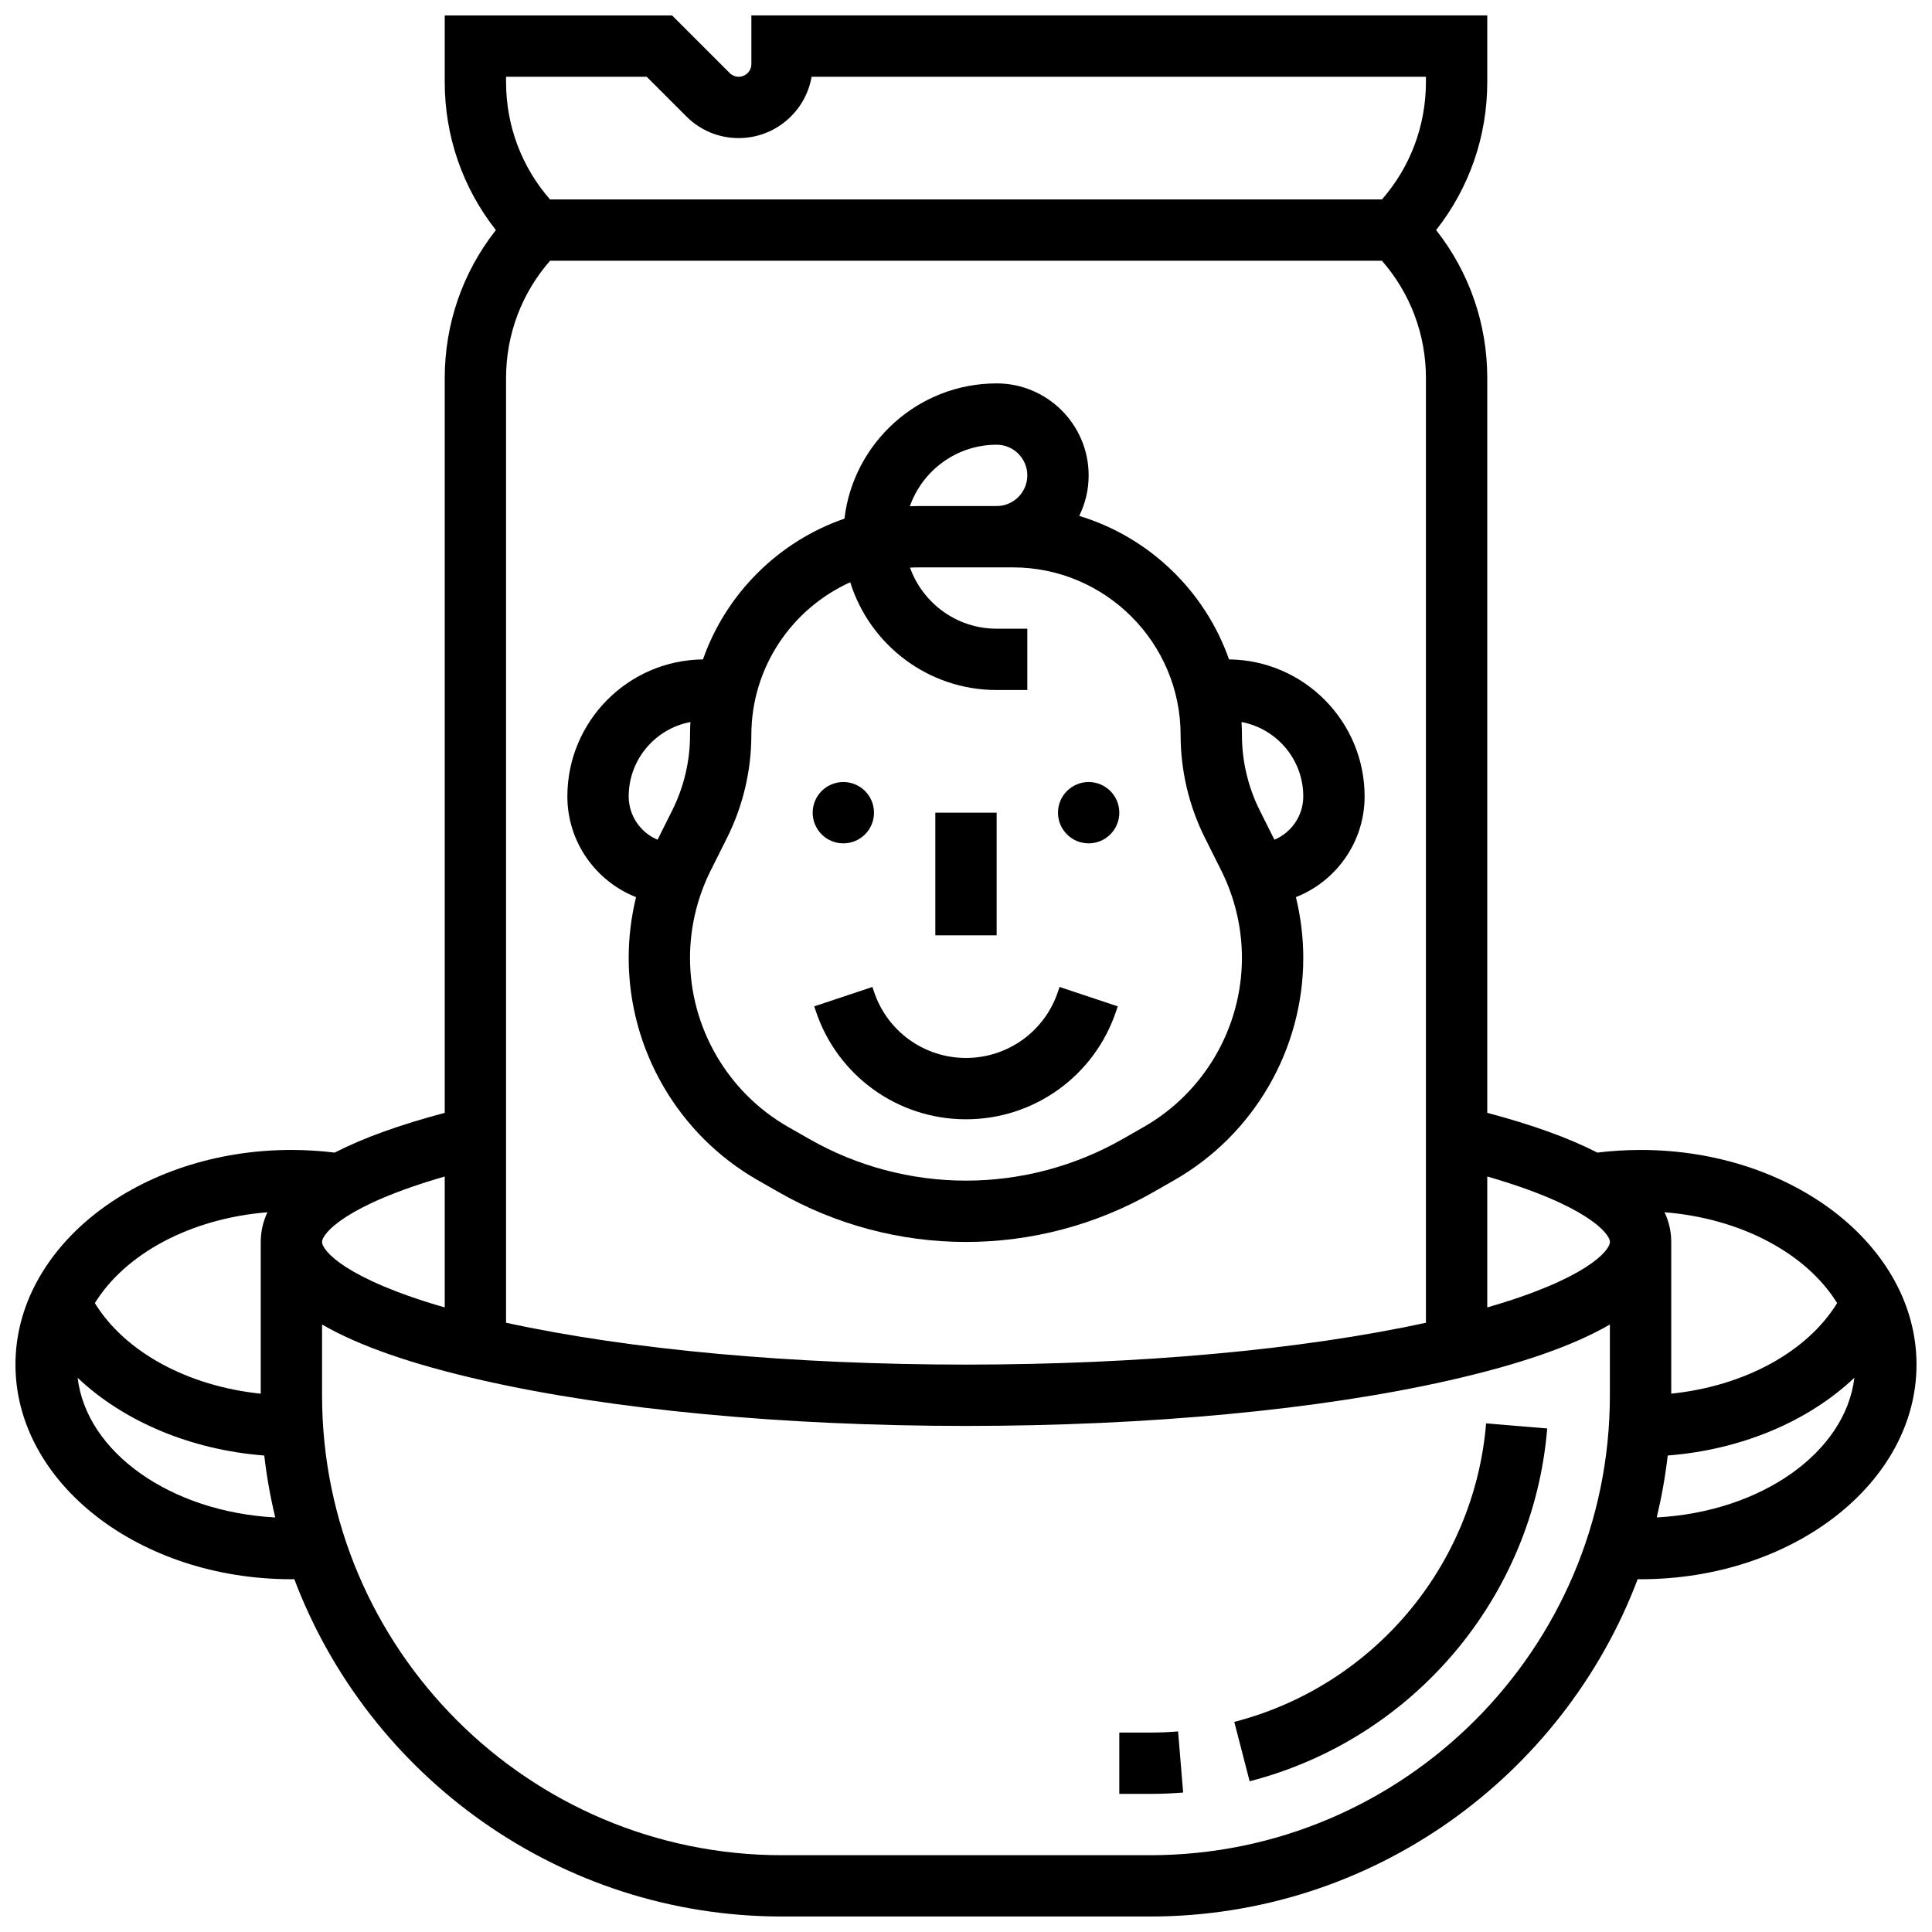
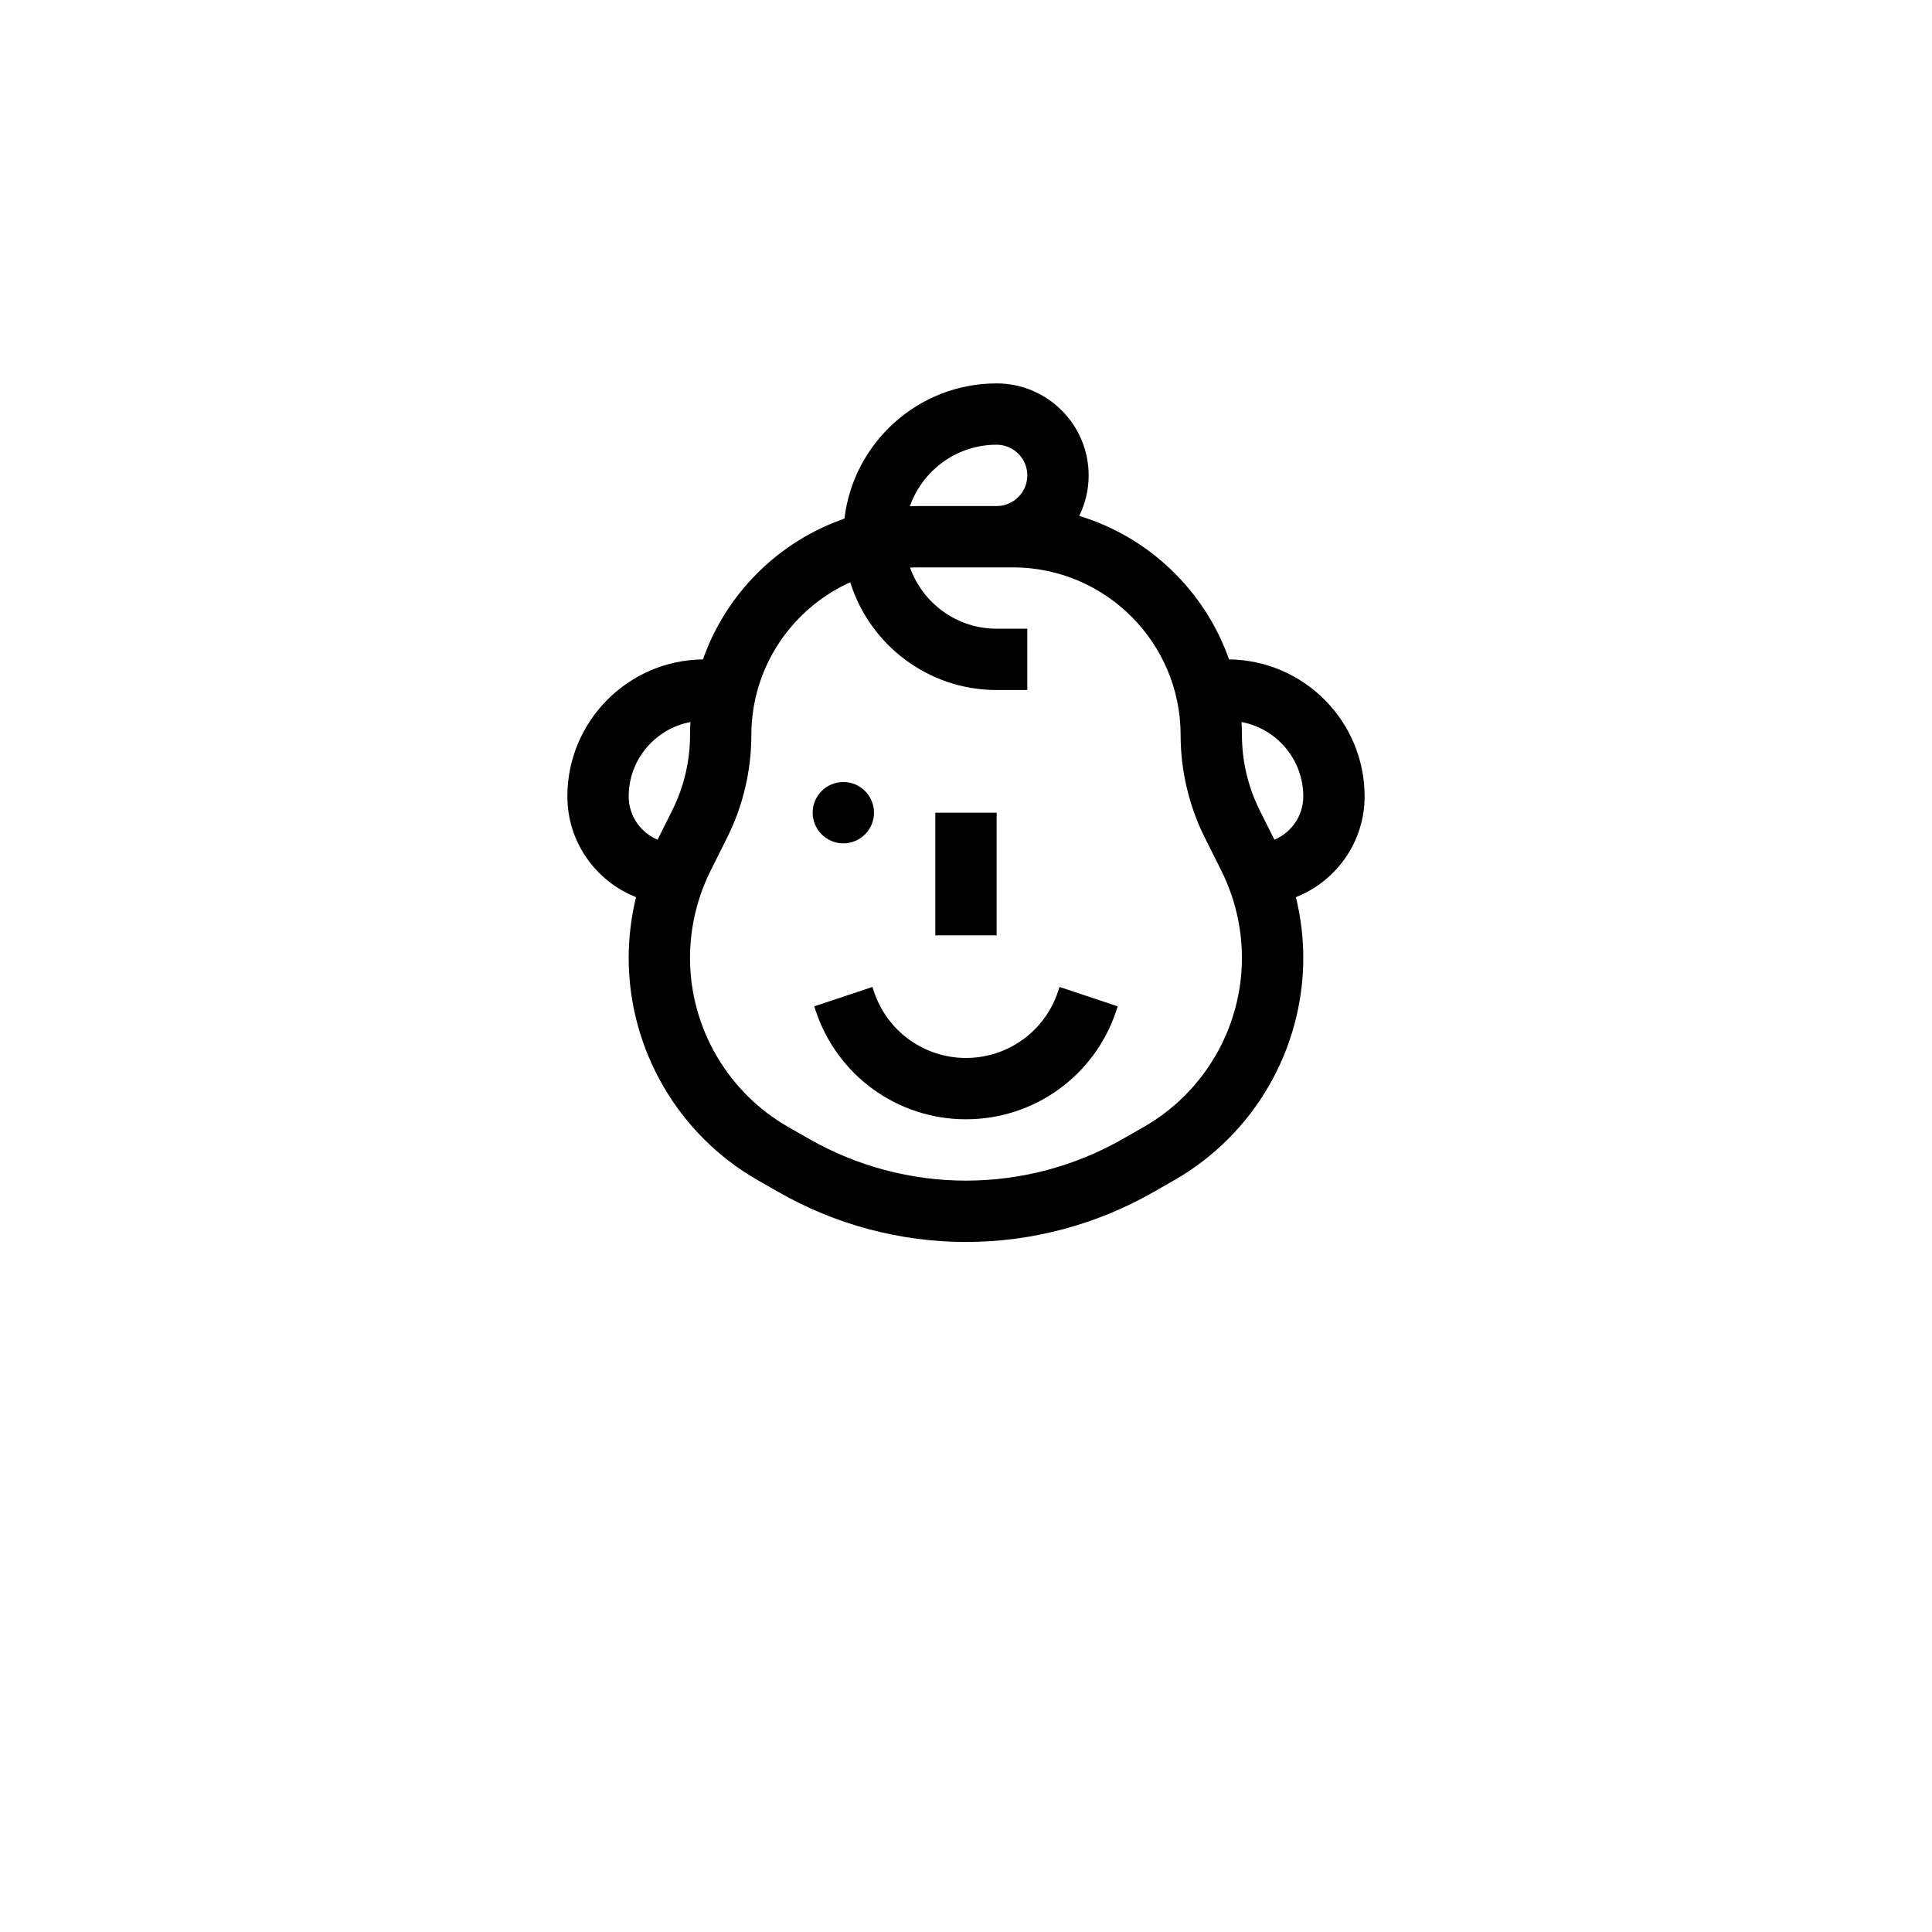
<svg xmlns="http://www.w3.org/2000/svg" width="800px" height="800px" version="1.1" viewBox="144 144 512 512">
  <defs>
    <clipPath id="a">
-       <path d="m148.09 148.09h503.81v503.81h-503.81z" />
-     </clipPath>
+       </clipPath>
  </defs>
-   <path d="m471.1 600.32 4.066 15.734c43.465-11.23 75.16-48.801 78.863-93.496l-16.195-1.344c-3.137 37.816-29.957 69.605-66.734 79.105z" />
-   <path d="m448.75 603.15h-8.125v16.25h8.125c2.934 0 5.891-0.121 8.797-0.363l-1.344-16.195c-2.457 0.203-4.969 0.309-7.453 0.309z" />
  <g clip-path="url(#a)">
    <path d="m578.77 448.75c-3.844 0-7.684 0.242-11.461 0.699-7.519-3.863-17.227-7.367-29.168-10.535v-194.71c0-14.41-4.777-28.082-13.555-39.234 8.777-11.152 13.555-24.824 13.555-39.234v-17.648h-195.02v12.887c0 1.855-1.508 3.363-3.363 3.363-0.898 0-1.742-0.352-2.379-0.984l-15.27-15.266h-60.25v17.648c0 14.41 4.777 28.082 13.555 39.234-8.777 11.152-13.555 24.824-13.555 39.234v194.71c-11.941 3.168-21.648 6.672-29.168 10.535-3.773-0.461-7.617-0.703-11.461-0.703-40.324 0-73.133 25.516-73.133 56.883 0 31.363 32.809 56.883 73.133 56.883 0.254 0 0.508-0.012 0.762-0.016 19.746 52.188 70.234 89.398 129.25 89.398h97.512c59.02 0 109.51-37.211 129.25-89.398 0.254 0.004 0.508 0.016 0.762 0.016 40.324 0 73.133-25.516 73.133-56.883 0-31.367-32.805-56.883-73.133-56.883zm52.086 40.582c-7.957 12.961-24.625 22.004-43.961 24.004v-40.207c0-2.734-0.594-5.352-1.766-7.867 20.496 1.637 37.73 11.086 45.727 24.07zm-60.211-16.203c0 2.324-6.363 9.828-32.504 17.348v-34.691c26.223 7.551 32.504 15.078 32.504 17.344zm-280.87-260.03h220.45c7.539 8.625 11.664 19.547 11.664 31.109v250.33c-32.871 7.16-76 11.094-121.89 11.094s-89.02-3.934-121.89-11.094v-250.33c0-11.562 4.125-22.484 11.664-31.109zm-11.664-48.758h37.266l10.508 10.508c3.707 3.703 8.633 5.746 13.871 5.746 9.668 0 17.727-7.031 19.328-16.25l162.8-0.004v1.395c0 11.559-4.113 22.484-11.648 31.109h-220.48c-7.531-8.621-11.645-19.551-11.645-31.105zm-16.254 326.14c-26.141-7.519-32.504-15.023-32.504-17.348 0-2.266 6.281-9.793 32.504-17.344zm-46.988-25.215c-1.172 2.512-1.766 5.133-1.766 7.867v40.207c-19.336-2-36.004-11.039-43.961-24.004 7.996-12.984 25.23-22.434 45.727-24.07zm-50.297 43.863c12.16 11.527 29.938 19.09 49.461 20.598 0.645 5.578 1.621 11.055 2.914 16.414-27.754-1.488-50.008-17.25-52.375-37.012zm284.18 126.52h-97.512c-67.211 0-121.89-54.68-121.89-121.89v-18.754c9.711 5.644 23.816 10.547 42.434 14.777 34.34 7.805 79.875 12.102 128.21 12.102s93.871-4.297 128.21-12.102c18.621-4.231 32.723-9.133 42.434-14.777v18.754c0 67.211-54.68 121.89-121.89 121.89zm134.3-89.512c1.289-5.356 2.269-10.836 2.914-16.414 19.523-1.508 37.297-9.07 49.461-20.598-2.371 19.762-24.625 35.523-52.375 37.012z" />
  </g>
  <path d="m375.2 405.55-15.418 5.141 0.418 1.25c5.719 17.156 21.711 28.684 39.797 28.684s34.078-11.527 39.797-28.684l0.418-1.25-15.418-5.141-0.422 1.25c-3.5 10.512-13.297 17.57-24.375 17.57s-20.875-7.059-24.379-17.57z" />
  <path d="m391.87 359.37h16.25v32.504h-16.25z" />
  <path d="m375.62 359.37c0 4.488-3.637 8.129-8.125 8.129-4.488 0-8.129-3.641-8.129-8.129 0-4.484 3.641-8.125 8.129-8.125 4.488 0 8.125 3.641 8.125 8.125" />
-   <path d="m440.63 359.37c0 4.488-3.641 8.129-8.125 8.129-4.488 0-8.129-3.641-8.129-8.129 0-4.484 3.641-8.125 8.129-8.125 4.484 0 8.125 3.641 8.125 8.125" />
  <path d="m312.56 381.75c-1.285 5.266-1.953 10.68-1.953 16.094 0 24.285 13.098 46.855 34.188 58.906l5.625 3.215c15.074 8.617 32.219 13.168 49.578 13.168s34.504-4.551 49.574-13.164l5.625-3.215c21.086-12.051 34.184-34.625 34.184-58.91 0-5.414-0.668-10.828-1.953-16.094 10.648-4.195 18.207-14.578 18.207-26.695 0-19.895-16.086-36.098-35.93-36.305-6.387-18.172-21.18-32.414-39.699-38.031 1.594-3.242 2.496-6.887 2.496-10.734 0-13.441-10.938-24.379-24.379-24.379-20.781 0-37.957 15.684-40.336 35.836-17.484 6.047-31.363 19.863-37.496 37.309-19.848 0.207-35.934 16.41-35.934 36.305 0 12.117 7.559 22.5 18.203 26.695zm176.82-26.695c0 5.16-3.16 9.598-7.648 11.477l-3.91-7.82c-3.07-6.141-4.695-13.02-4.695-19.887 0-1.168-0.043-2.328-0.105-3.481 9.301 1.75 16.359 9.914 16.359 19.711zm-81.258-93.199c4.481 0 8.125 3.644 8.125 8.125s-3.644 8.125-8.125 8.125h-20.539c-0.824 0-1.641 0.031-2.461 0.062 3.336-9.484 12.383-16.312 23-16.312zm-65.008 76.973c0-18.012 10.773-33.547 26.207-40.527 5.148 16.531 20.598 28.562 38.801 28.562h8.125v-16.25h-8.125c-10.566 0-19.582-6.762-22.957-16.184 0.801-0.043 1.605-0.066 2.414-0.066l12.418-0.004h12.414c24.52 0 44.465 19.949 44.465 44.469 0 9.375 2.215 18.766 6.41 27.152l4.394 8.789c3.562 7.125 5.445 15.105 5.445 23.074 0 18.469-9.961 35.633-25.996 44.797l-5.625 3.215c-12.617 7.211-26.973 11.023-41.508 11.023s-28.891-3.812-41.512-11.023l-5.625-3.211c-16.035-9.168-26-26.332-26-44.801 0-7.969 1.883-15.945 5.445-23.074l4.394-8.789c4.199-8.387 6.414-17.777 6.414-27.152zm-16.145-3.481c-0.066 1.152-0.105 2.312-0.105 3.481 0 6.867-1.625 13.742-4.695 19.887l-3.91 7.82c-4.488-1.883-7.648-6.316-7.648-11.48 0-9.797 7.062-17.961 16.359-19.707z" />
</svg>